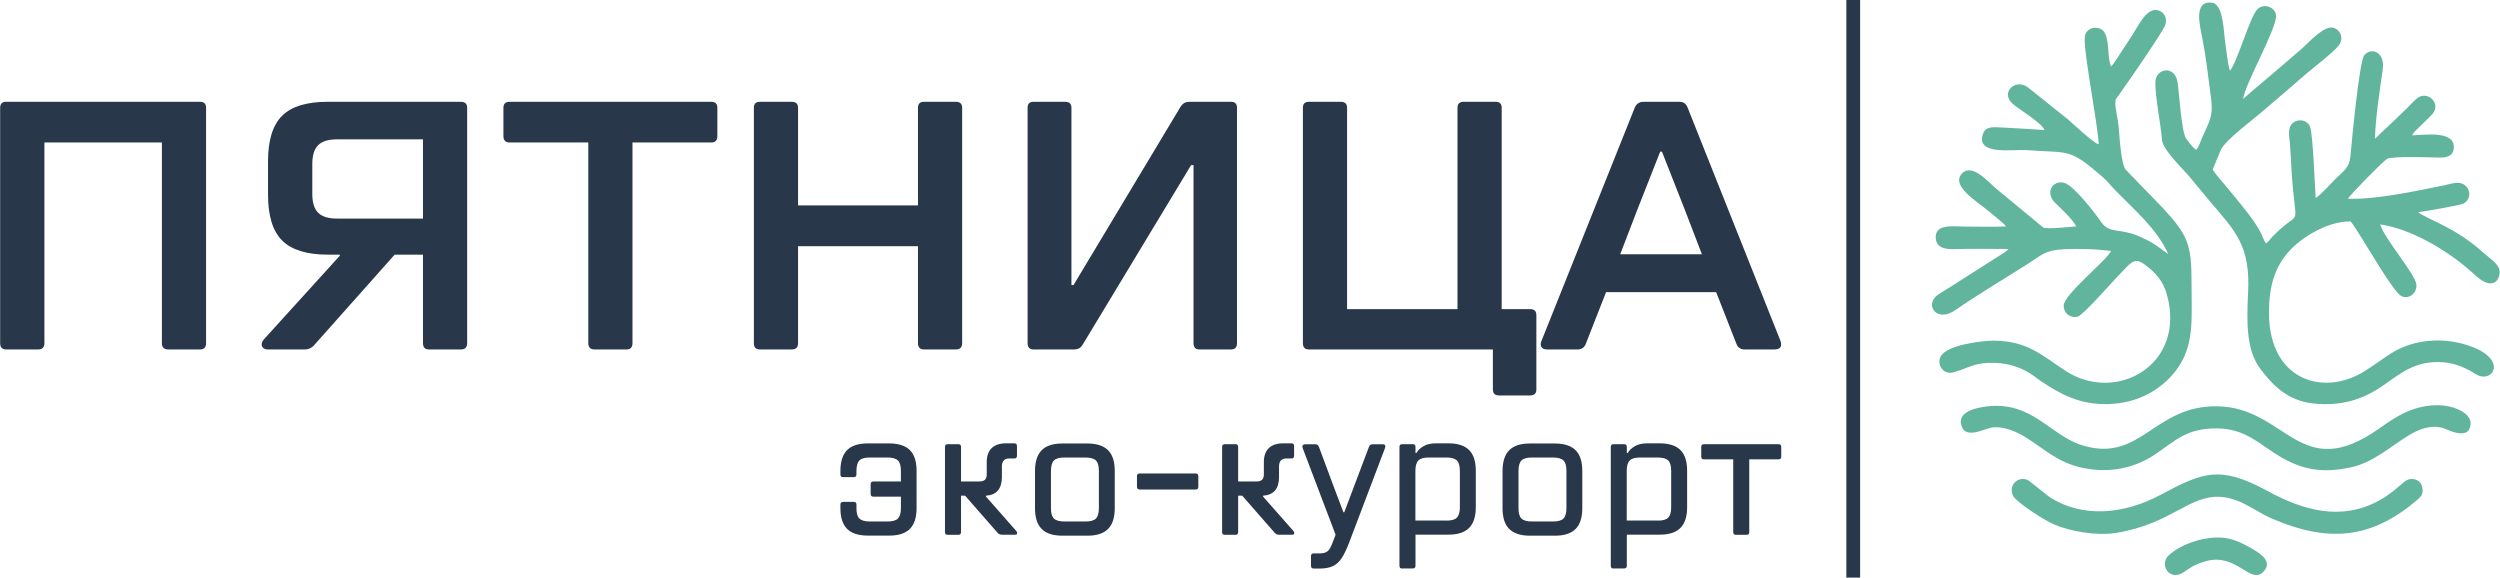
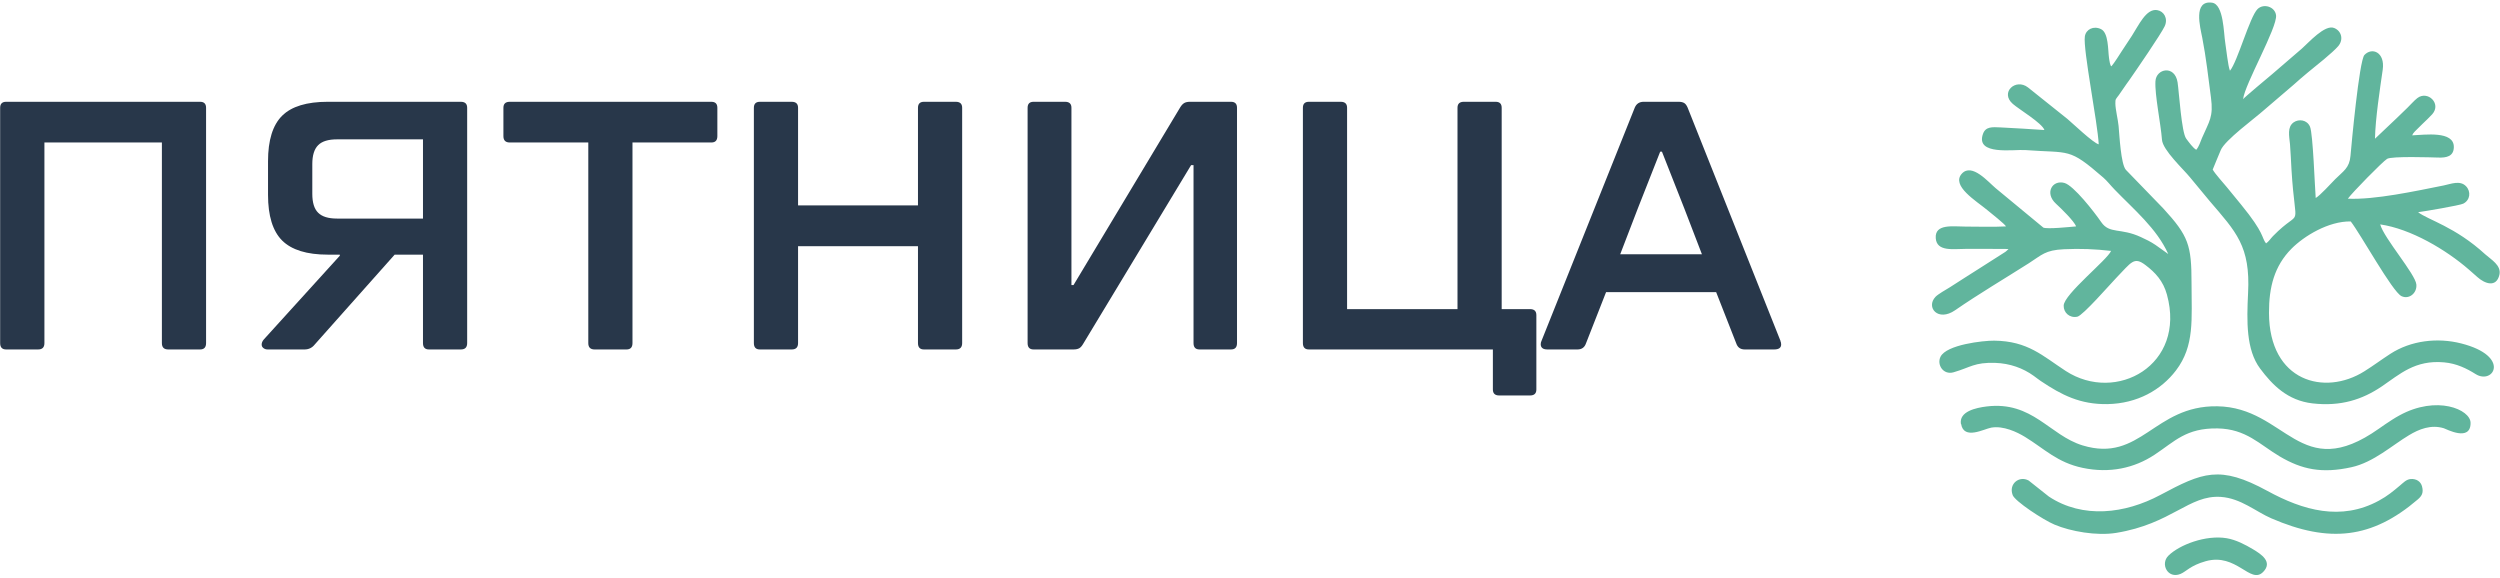
<svg xmlns="http://www.w3.org/2000/svg" xml:space="preserve" width="3.943in" height="0.911in" style="shape-rendering:geometricPrecision; text-rendering:geometricPrecision; image-rendering:optimizeQuality; fill-rule:evenodd; clip-rule:evenodd" viewBox="0 0 286.84 66.28">
  <defs>
    <style type="text/css">  .fil1 {fill:#28374A} .fil2 {fill:#61B59D} .fil0 {fill:#28374A;fill-rule:nonzero}  </style>
  </defs>
  <g id="Layer_x0020_1">
-     <path class="fil0" d="M102.01 50.88c1.07,0 1.87,0.26 2.38,0.77 0.52,0.52 0.77,1.31 0.77,2.38l0 4.28c0,1.07 -0.26,1.87 -0.77,2.38 -0.52,0.52 -1.31,0.77 -2.38,0.77l-2.44 0c-1.07,0 -1.87,-0.26 -2.38,-0.77 -0.52,-0.52 -0.77,-1.31 -0.77,-2.38l0 -0.41c0,-0.2 0.1,-0.31 0.31,-0.31l1.22 0c0.2,0 0.31,0.1 0.31,0.31l0 0.41c0,0.57 0.11,0.97 0.34,1.19 0.22,0.22 0.62,0.34 1.19,0.34l2.04 0c0.57,0 0.97,-0.11 1.19,-0.34 0.22,-0.22 0.34,-0.62 0.34,-1.19l0 -1.32 -3.16 0c-0.2,0 -0.31,-0.1 -0.31,-0.31l0 -1.12c0,-0.2 0.1,-0.31 0.31,-0.31l3.16 0 0 -1.22c0,-0.57 -0.11,-0.97 -0.34,-1.19 -0.22,-0.22 -0.62,-0.34 -1.19,-0.34l-2.04 0c-0.57,0 -0.97,0.11 -1.19,0.34 -0.22,0.22 -0.34,0.62 -0.34,1.19l0 0.41c0,0.2 -0.1,0.31 -0.31,0.31l-1.22 0c-0.2,0 -0.31,-0.1 -0.31,-0.31l0 -0.41c0,-1.07 0.26,-1.87 0.77,-2.38 0.52,-0.52 1.31,-0.77 2.38,-0.77l2.44 0zm46.41 10.08c0.05,0.07 0.08,0.14 0.08,0.22 0,0.12 -0.08,0.18 -0.24,0.18l-1.47 0c-0.12,0 -0.22,-0.02 -0.31,-0.05 -0.08,-0.03 -0.16,-0.1 -0.24,-0.19l-3.71 -4.24 -0.47 0 0 4.18c0,0.2 -0.1,0.31 -0.31,0.31l-1.22 0c-0.2,0 -0.31,-0.1 -0.31,-0.31l0 -9.78c0,-0.2 0.1,-0.31 0.31,-0.31l1.22 0c0.2,0 0.31,0.1 0.31,0.31l0 3.97 2.04 0c0.33,0 0.56,-0.06 0.7,-0.19 0.14,-0.13 0.21,-0.34 0.21,-0.62l0 -1.43c0,-0.69 0.19,-1.22 0.57,-1.59 0.38,-0.37 0.94,-0.55 1.67,-0.55l0.92 0c0.2,0 0.31,0.1 0.31,0.31l0 1.12c0,0.2 -0.1,0.31 -0.31,0.31l-0.61 0c-0.26,0 -0.46,0.08 -0.6,0.23 -0.14,0.16 -0.21,0.38 -0.21,0.68l0 1.22c0,1.34 -0.61,2.06 -1.83,2.14l0 0.1 3.5 3.97zm-31.8 0c0.05,0.07 0.08,0.14 0.08,0.22 0,0.12 -0.08,0.18 -0.24,0.18l-1.47 0c-0.12,0 -0.22,-0.02 -0.31,-0.05 -0.08,-0.03 -0.16,-0.1 -0.24,-0.19l-3.71 -4.24 -0.47 0 0 4.18c0,0.2 -0.1,0.31 -0.31,0.31l-1.22 0c-0.2,0 -0.31,-0.1 -0.31,-0.31l0 -9.78c0,-0.2 0.1,-0.31 0.31,-0.31l1.22 0c0.2,0 0.31,0.1 0.31,0.31l0 3.97 2.04 0c0.33,0 0.56,-0.06 0.7,-0.19 0.14,-0.13 0.21,-0.34 0.21,-0.62l0 -1.43c0,-0.69 0.19,-1.22 0.57,-1.59 0.38,-0.37 0.94,-0.55 1.67,-0.55l0.92 0c0.2,0 0.31,0.1 0.31,0.31l0 1.12c0,0.2 -0.1,0.31 -0.31,0.31l-0.61 0c-0.26,0 -0.46,0.08 -0.6,0.23 -0.14,0.16 -0.21,0.38 -0.21,0.68l0 1.22c0,1.34 -0.61,2.06 -1.83,2.14l0 0.1 3.5 3.97zm5.28 0.51c-1.07,0 -1.87,-0.26 -2.38,-0.77 -0.52,-0.52 -0.77,-1.31 -0.77,-2.38l0 -4.28c0,-1.07 0.26,-1.87 0.77,-2.38 0.52,-0.52 1.31,-0.77 2.38,-0.77l2.85 0c1.07,0 1.87,0.26 2.38,0.77 0.52,0.52 0.77,1.31 0.77,2.38l0 4.28c0,1.07 -0.26,1.87 -0.77,2.38 -0.52,0.52 -1.31,0.77 -2.38,0.77l-2.85 0zm2.65 -1.63c0.57,0 0.97,-0.11 1.19,-0.34 0.22,-0.22 0.34,-0.62 0.34,-1.19l0 -4.28c0,-0.57 -0.11,-0.97 -0.34,-1.19 -0.22,-0.22 -0.62,-0.34 -1.19,-0.34l-2.44 0c-0.57,0 -0.97,0.11 -1.19,0.34 -0.22,0.22 -0.34,0.62 -0.34,1.19l0 4.28c0,0.57 0.11,0.97 0.34,1.19 0.22,0.22 0.62,0.34 1.19,0.34l2.44 0zm6.21 -3.67c-0.2,0 -0.31,-0.1 -0.31,-0.31l0 -1.22c0,-0.2 0.1,-0.31 0.31,-0.31l6.42 0c0.2,0 0.31,0.1 0.31,0.31l0 1.22c0,0.2 -0.1,0.31 -0.31,0.31l-6.42 0zm19.97 9.07c-0.2,0 -0.31,-0.1 -0.31,-0.31l0 -1.12c0,-0.2 0.1,-0.31 0.31,-0.31l0.73 0c0.38,0 0.67,-0.09 0.87,-0.25 0.2,-0.17 0.38,-0.49 0.56,-0.97l0.35 -0.92 -3.79 -9.98c-0.01,-0.04 -0.02,-0.09 -0.02,-0.14 0,-0.18 0.12,-0.26 0.37,-0.26l1.08 0c0.12,0 0.22,0.02 0.29,0.07 0.07,0.05 0.12,0.13 0.16,0.23l1.73 4.65 1.08 2.85 0.1 0 2.83 -7.5c0.04,-0.11 0.1,-0.19 0.16,-0.23 0.07,-0.05 0.16,-0.07 0.29,-0.07l1.14 0c0.19,0 0.29,0.08 0.29,0.24 0,0.03 -0.01,0.1 -0.04,0.2l-4.12 10.86c-0.3,0.77 -0.58,1.37 -0.86,1.78 -0.27,0.41 -0.6,0.71 -0.99,0.9 -0.39,0.18 -0.89,0.28 -1.5,0.28l-0.71 0zm10.15 0c-0.2,0 -0.31,-0.1 -0.31,-0.31l0 -13.65c0,-0.2 0.1,-0.31 0.31,-0.31l1.22 0c0.2,0 0.31,0.1 0.31,0.31l0 0.71 0.1 0c0.16,-0.3 0.43,-0.56 0.8,-0.78 0.37,-0.22 0.85,-0.34 1.44,-0.34l1.43 0c1.07,0 1.87,0.26 2.38,0.77 0.52,0.52 0.77,1.31 0.77,2.38l0 4.18c0,1.07 -0.26,1.87 -0.77,2.38 -0.52,0.52 -1.31,0.77 -2.38,0.77l-3.77 0 0 3.57c0,0.2 -0.1,0.31 -0.31,0.31l-1.22 0zm5.09 -5.5c0.57,0 0.97,-0.11 1.19,-0.34 0.22,-0.22 0.34,-0.62 0.34,-1.19l0 -4.18c0,-0.57 -0.11,-0.97 -0.34,-1.19 -0.22,-0.22 -0.62,-0.34 -1.19,-0.34l-2.04 0c-0.57,0 -0.97,0.11 -1.19,0.34 -0.22,0.22 -0.34,0.62 -0.34,1.19l0 5.7 3.57 0zm9.58 1.73c-1.07,0 -1.87,-0.26 -2.38,-0.77 -0.52,-0.52 -0.77,-1.31 -0.77,-2.38l0 -4.28c0,-1.07 0.26,-1.87 0.77,-2.38 0.52,-0.52 1.31,-0.77 2.38,-0.77l2.85 0c1.07,0 1.87,0.26 2.38,0.77 0.52,0.52 0.77,1.31 0.77,2.38l0 4.28c0,1.07 -0.26,1.87 -0.77,2.38 -0.52,0.52 -1.31,0.77 -2.38,0.77l-2.85 0zm2.65 -1.63c0.57,0 0.97,-0.11 1.19,-0.34 0.22,-0.22 0.34,-0.62 0.34,-1.19l0 -4.28c0,-0.57 -0.11,-0.97 -0.34,-1.19 -0.22,-0.22 -0.62,-0.34 -1.19,-0.34l-2.44 0c-0.57,0 -0.97,0.11 -1.19,0.34 -0.22,0.22 -0.34,0.62 -0.34,1.19l0 4.28c0,0.57 0.11,0.97 0.34,1.19 0.22,0.22 0.62,0.34 1.19,0.34l2.44 0zm6.93 5.4c-0.2,0 -0.31,-0.1 -0.31,-0.31l0 -13.65c0,-0.2 0.1,-0.31 0.31,-0.31l1.22 0c0.2,0 0.31,0.1 0.31,0.31l0 0.71 0.1 0c0.16,-0.3 0.43,-0.56 0.8,-0.78 0.37,-0.22 0.85,-0.34 1.44,-0.34l1.43 0c1.07,0 1.87,0.26 2.38,0.77 0.52,0.52 0.77,1.31 0.77,2.38l0 4.18c0,1.07 -0.26,1.87 -0.77,2.38 -0.52,0.52 -1.31,0.77 -2.38,0.77l-3.77 0 0 3.57c0,0.2 -0.1,0.31 -0.31,0.31l-1.22 0zm5.09 -5.5c0.57,0 0.97,-0.11 1.19,-0.34 0.22,-0.22 0.34,-0.62 0.34,-1.19l0 -4.18c0,-0.57 -0.11,-0.97 -0.34,-1.19 -0.22,-0.22 -0.62,-0.34 -1.19,-0.34l-2.04 0c-0.57,0 -0.97,0.11 -1.19,0.34 -0.22,0.22 -0.34,0.62 -0.34,1.19l0 5.7 3.57 0zm8.96 1.63c-0.2,0 -0.31,-0.1 -0.31,-0.31l0 -8.35 -3.36 0c-0.2,0 -0.31,-0.1 -0.31,-0.31l0 -1.12c0,-0.2 0.1,-0.31 0.31,-0.31l8.56 0c0.2,0 0.31,0.1 0.31,0.31l0 1.12c0,0.2 -0.1,0.31 -0.31,0.31l-3.36 0 0 8.35c0,0.2 -0.1,0.31 -0.31,0.31l-1.22 0z" />
    <path class="fil0" d="M0.69 40.1c-0.46,0 -0.69,-0.24 -0.69,-0.73l0 -27c0,-0.46 0.23,-0.69 0.69,-0.69l22.25 0c0.46,0 0.69,0.23 0.69,0.69l0 27c0,0.49 -0.23,0.73 -0.69,0.73l-3.65 0c-0.49,0 -0.73,-0.24 -0.73,-0.73l0 -23.02 -13.48 0 0 23.02c0,0.49 -0.24,0.73 -0.73,0.73l-3.65 0zm52.17 -28.42c0.49,0 0.73,0.23 0.73,0.69l0 27c0,0.49 -0.24,0.73 -0.73,0.73l-3.65 0c-0.46,0 -0.69,-0.24 -0.69,-0.73l0 -10.15 -3.25 0 -9.17 10.31c-0.3,0.38 -0.69,0.57 -1.18,0.57l-4.22 0c-0.19,0 -0.35,-0.05 -0.49,-0.16 -0.14,-0.11 -0.2,-0.24 -0.2,-0.41 0,-0.19 0.08,-0.38 0.24,-0.57l8.73 -9.62 0 -0.12 -1.38 0c-2.41,0 -4.15,-0.54 -5.24,-1.62 -1.08,-1.08 -1.62,-2.83 -1.62,-5.24l0 -3.86c0,-2.41 0.54,-4.15 1.62,-5.22 1.08,-1.07 2.83,-1.6 5.24,-1.6l15.26 0zm-4.34 13.4l0 -9.09 -9.86 0c-1,0 -1.73,0.22 -2.17,0.67 -0.45,0.45 -0.67,1.17 -0.67,2.17l0 3.41c0,1 0.22,1.73 0.67,2.17 0.45,0.45 1.17,0.67 2.17,0.67l9.86 0zm33.09 -13.4c0.46,0 0.69,0.23 0.69,0.69l0 3.25c0,0.49 -0.23,0.73 -0.69,0.73l-9.05 0 0 23.02c0,0.49 -0.23,0.73 -0.69,0.73l-3.65 0c-0.49,0 -0.73,-0.24 -0.73,-0.73l0 -23.02 -9.01 0c-0.49,0 -0.73,-0.24 -0.73,-0.73l0 -3.25c0,-0.46 0.24,-0.69 0.73,-0.69l23.14 0zm28.05 0c0.49,0 0.73,0.23 0.73,0.69l0 27c0,0.49 -0.24,0.73 -0.73,0.73l-3.65 0c-0.46,0 -0.69,-0.24 -0.69,-0.73l0 -11.12 -13.76 0 0 11.12c0,0.49 -0.24,0.73 -0.73,0.73l-3.65 0c-0.46,0 -0.69,-0.24 -0.69,-0.73l0 -27c0,-0.46 0.23,-0.69 0.69,-0.69l3.65 0c0.49,0 0.73,0.23 0.73,0.69l0 11.2 13.76 0 0 -11.2c0,-0.46 0.23,-0.69 0.69,-0.69l3.65 0zm8.93 28.42c-0.46,0 -0.69,-0.24 -0.69,-0.73l0 -27c0,-0.46 0.23,-0.69 0.69,-0.69l3.61 0c0.49,0 0.73,0.23 0.73,0.69l0 20.34 0.24 0 12.26 -20.42c0.14,-0.22 0.28,-0.37 0.45,-0.47 0.16,-0.09 0.38,-0.14 0.65,-0.14l4.71 0c0.46,0 0.69,0.23 0.69,0.69l0 27c0,0.49 -0.23,0.73 -0.69,0.73l-3.61 0c-0.46,0 -0.69,-0.24 -0.69,-0.73l0 -20.42 -0.28 0 -12.38 20.5c-0.14,0.24 -0.28,0.41 -0.45,0.51 -0.16,0.09 -0.38,0.14 -0.65,0.14l-4.59 0zm56.96 -4.63c0.49,0 0.73,0.23 0.73,0.69l0 8.53c0,0.46 -0.24,0.69 -0.73,0.69l-3.53 0c-0.49,0 -0.73,-0.23 -0.73,-0.69l0 -4.59 -21.11 0c-0.46,0 -0.69,-0.24 -0.69,-0.73l0 -27c0,-0.46 0.23,-0.69 0.69,-0.69l3.65 0c0.49,0 0.73,0.23 0.73,0.69l0 23.1 12.67 0 0 -23.1c0,-0.46 0.24,-0.69 0.73,-0.69l3.65 0c0.46,0 0.69,0.23 0.69,0.69l0 23.1 3.25 0zm28.74 3.69c0.05,0.08 0.08,0.2 0.08,0.37 0,0.38 -0.27,0.57 -0.81,0.57l-3.37 0c-0.49,0 -0.81,-0.23 -0.97,-0.69l-2.31 -5.89 -12.63 0 -2.31 5.89c-0.16,0.46 -0.49,0.69 -0.97,0.69l-3.45 0c-0.51,0 -0.77,-0.2 -0.77,-0.61 0,-0.14 0.04,-0.28 0.12,-0.45l10.68 -26.71c0.19,-0.43 0.53,-0.65 1.01,-0.65l4.02 0c0.27,0 0.48,0.05 0.63,0.14 0.15,0.09 0.28,0.26 0.39,0.51l10.68 26.83zm-13.8 -21.76l-2.56 6.5 -2.03 5.28 9.38 0 -2.03 -5.28 -2.56 -6.5 -0.2 0z" />
-     <polygon class="fil1" points="211.85,0 213.43,0 213.43,66.28 211.85,66.28 " />
    <path class="fil2" d="M252 17.19c-0.39,-0.23 -0.85,-0.88 -1.15,-1.28 -0.54,-0.71 -0.82,-5.33 -0.99,-6.46 -0.32,-2.02 -2.46,-1.59 -2.54,-0.13 -0.09,1.57 0.61,4.85 0.75,6.72 0.09,1.19 2.48,3.4 3.21,4.3l2.27 2.74c3.02,3.53 4.68,5.16 4.4,10.55 -0.16,3.23 -0.23,6.51 1.38,8.66 1.41,1.89 3.15,3.67 6.02,4 3.26,0.37 5.72,-0.45 7.93,-1.94 2.07,-1.4 3.82,-3.07 7.16,-2.77 1.45,0.13 2.6,0.71 3.61,1.34 2.03,1.29 4.12,-2.04 -1.64,-3.51 -2.74,-0.7 -5.78,-0.33 -8.13,1.19 -1.05,0.68 -1.95,1.36 -2.99,2.01 -4.54,2.86 -10.92,1.19 -10.94,-6.7 -0.01,-2.95 0.61,-5.38 2.58,-7.37 1.44,-1.45 4.24,-3.17 6.8,-3.13 1.13,1.44 4.78,8.07 5.82,8.57 0.86,0.42 1.81,-0.34 1.71,-1.34 -0.11,-1.19 -3.72,-5.31 -4.15,-6.89 3.53,0.51 7.57,2.92 10.17,5.18l0.99 0.87c0.85,0.76 2.17,1.24 2.52,-0.27 0.25,-1.09 -0.98,-1.76 -1.63,-2.35 -3.46,-3.17 -6.57,-3.95 -7.7,-4.83 0.71,-0.09 4.78,-0.78 5.18,-0.98 0.8,-0.4 0.91,-1.39 0.32,-2 -0.69,-0.72 -1.76,-0.25 -2.56,-0.09 -3.25,0.65 -7.9,1.66 -11,1.52 0.5,-0.7 3.96,-4.23 4.5,-4.57 0.52,-0.33 5.17,-0.17 5.84,-0.15 0.99,0.04 1.8,-0.14 1.82,-1.19 0.04,-1.92 -3.37,-1.41 -4.78,-1.36 0.18,-0.32 0.03,-0.12 0.29,-0.43l0.87 -0.86c0.41,-0.4 0.78,-0.73 1.15,-1.14 1.07,-1.22 -0.53,-2.74 -1.71,-1.85 -0.37,0.28 -0.8,0.79 -1.16,1.13 -0.41,0.4 -0.85,0.82 -1.24,1.2l-2.47 2.34c0.05,-2.33 0.56,-5.63 0.89,-7.93 0.28,-2 -1.23,-2.61 -2.1,-1.68 -0.6,0.65 -1.5,10.41 -1.6,11.58 -0.12,1.4 -0.83,1.75 -1.74,2.66 -0.54,0.55 -1.76,1.9 -2.25,2.17 -0.1,-1.2 -0.31,-7.34 -0.65,-8.17 -0.34,-0.82 -1.3,-0.92 -1.88,-0.51 -0.76,0.54 -0.51,1.56 -0.42,2.51 0.08,0.92 0.11,1.94 0.17,2.91 0.46,7.54 1.34,4.1 -2.13,7.64 -0.29,0.3 -0.47,0.62 -0.79,0.83 -0.55,-0.7 -0.12,-1.1 -2.86,-4.45 -0.58,-0.71 -1.01,-1.23 -1.62,-1.98 -0.43,-0.53 -1.33,-1.5 -1.64,-2.04 0.28,-0.73 0.6,-1.42 0.92,-2.22 0.46,-1.15 3.94,-3.68 4.96,-4.6l3.39 -2.9c0.58,-0.51 1.1,-0.98 1.68,-1.45 0.87,-0.71 2.8,-2.23 3.45,-2.99 0.64,-0.75 0.39,-1.75 -0.47,-2.09 -1.06,-0.42 -2.9,1.66 -3.69,2.36l-3.38 2.91c-0.57,0.48 -3.26,2.72 -3.37,2.9 0.16,-1.66 3.95,-8.24 3.78,-9.63 -0.12,-0.98 -1.42,-1.39 -2.12,-0.71 -0.91,0.9 -2.29,6.03 -3.17,7.08 -0.23,-0.57 -0.41,-2.44 -0.54,-3.22 -0.18,-1.07 -0.17,-4.4 -1.51,-4.59 -2.21,-0.31 -1.36,2.83 -1.13,4.01 0.44,2.24 0.7,4.6 1,6.86 0.3,2.25 -0.19,2.72 -1.03,4.66 -0.19,0.45 -0.33,0.96 -0.65,1.34zm-9.72 -9.57c-0.14,-0.17 -0.06,0.04 -0.19,-0.39 -0.04,-0.14 -0.07,-0.43 -0.1,-0.59 -0.13,-0.91 -0.04,-2.88 -0.92,-3.3 -0.85,-0.41 -1.72,0.02 -1.85,0.83 -0.23,1.47 1.47,9.9 1.59,12.39 -0.61,-0.13 -3.05,-2.46 -3.59,-2.91l-4.53 -3.62c-1.41,-1.09 -3.24,0.58 -1.74,1.89 0.7,0.62 3.36,2.2 3.63,3 -1.76,-0.11 -3.28,-0.22 -5.04,-0.3 -0.93,-0.04 -1.7,-0.12 -2.01,0.74 -0.9,2.52 3.55,1.76 4.86,1.86 5.17,0.39 4.93,-0.33 8.95,3.16 0.44,0.38 0.83,0.9 1.31,1.39 2.17,2.25 4.83,4.45 6.14,7.38l-1.46 -1.04c-0.56,-0.38 -1.1,-0.64 -1.67,-0.9 -2.36,-1.1 -3.6,-0.33 -4.56,-1.72 -0.81,-1.18 -3.17,-4.21 -4.23,-4.5 -1.39,-0.38 -2.3,1.17 -0.96,2.39 0.56,0.51 2.12,2.03 2.3,2.6 -0.7,0.06 -3.27,0.33 -3.75,0.14l-5.48 -4.53c-0.84,-0.7 -2.71,-2.92 -3.87,-1.67 -1.28,1.39 1.67,3.15 2.92,4.19 0.37,0.31 2.05,1.63 2.14,1.87 -1.49,0.08 -3.14,0.02 -4.65,0.02 -1.42,0 -3.53,-0.36 -3.41,1.33 0.11,1.57 2.01,1.23 3.41,1.23 1.65,-0 3.3,-0.01 4.94,0.01l-0.18 0.18c-0.03,0.02 -0.15,0.13 -0.18,0.15l-2.98 1.9c-1.18,0.73 -2.16,1.39 -3.4,2.17 -0.41,0.25 -1.36,0.79 -1.64,1.09 -1.13,1.2 0.28,2.9 2.25,1.54 2.77,-1.91 5.64,-3.6 8.47,-5.4 1.49,-0.95 1.86,-1.5 4.01,-1.6 1.92,-0.09 3.56,-0.02 5.42,0.19 -0.41,1.01 -5.42,4.98 -5.44,6.28 -0.02,0.8 0.68,1.46 1.57,1.27 0.64,-0.14 3.74,-3.7 4.45,-4.44 1.76,-1.81 2.03,-2.5 3.37,-1.48 1.11,0.84 2.03,1.81 2.46,3.39 2.22,8.09 -5.83,12.51 -11.61,8.76 -2.66,-1.73 -4.34,-3.44 -8.22,-3.48 -1.28,-0.01 -5.46,0.46 -6.15,1.84 -0.46,0.91 0.31,2.13 1.49,1.79 1.95,-0.56 2.38,-1.16 4.8,-1.08 1.67,0.06 3.17,0.6 4.39,1.48 0.35,0.25 0.56,0.43 0.82,0.6 2.4,1.61 4.53,2.7 7.65,2.65 3.43,-0.06 6.17,-1.63 7.87,-3.87 2.15,-2.83 1.78,-5.87 1.78,-10.01 0,-4.37 -0.34,-5.41 -3.24,-8.57l-4.29 -4.43c-0.58,-0.64 -0.74,-3.96 -0.84,-5.03 -0.08,-0.8 -0.36,-1.88 -0.37,-2.58 -0.01,-0.56 0.06,-0.5 0.4,-0.97 0.21,-0.3 0.35,-0.5 0.58,-0.84 0.21,-0.32 0.4,-0.57 0.6,-0.85 0.79,-1.13 3.66,-5.31 4.08,-6.21 0.41,-0.88 -0.08,-1.72 -0.86,-1.85 -1.27,-0.21 -2.13,1.76 -2.9,2.94 -0.37,0.56 -0.71,1.07 -1.14,1.73 -0.3,0.46 -0.82,1.31 -1.22,1.79zm-17.26 41.03c0.31,1.88 2.65,0.56 3.46,0.42 1.38,-0.24 2.95,0.5 3.88,1.07 2.25,1.38 3.7,2.94 6.62,3.55 3.09,0.65 5.91,0.03 8.24,-1.51 2.33,-1.54 3.61,-3.07 7.21,-3.02 3.3,0.05 4.84,1.85 7.16,3.22 2.55,1.5 4.83,1.98 8.23,1.23 2.54,-0.56 4.69,-2.54 6.61,-3.68 1.13,-0.68 2.5,-1.24 3.98,-0.79 0.26,0.08 3.09,1.61 3.07,-0.62 -0.01,-1.53 -3.88,-3.21 -8.17,-0.85 -0.29,0.16 -0.53,0.3 -0.81,0.48 -0.63,0.41 -0.98,0.64 -1.54,1.04 -9.08,6.42 -10.6,-2.45 -18.55,-2.57 -7.27,-0.11 -8.77,6.52 -15.45,4.49 -3.8,-1.16 -5.74,-5.11 -11.01,-4.47 -1.22,0.15 -3.2,0.57 -2.95,2.03zm5.91 8.15c0.26,0.72 3.52,2.86 4.81,3.4 1.84,0.78 4.84,1.31 7.06,0.95 6.4,-1.04 8.36,-4.38 12.03,-4.13 2.3,0.16 4.02,1.7 5.79,2.46 6.66,2.88 11.56,2.32 16.78,-2.15 0.47,-0.4 0.71,-0.76 0.51,-1.52 -0.15,-0.55 -0.64,-0.89 -1.3,-0.84 -0.51,0.04 -0.84,0.42 -1.24,0.75 -0.76,0.64 -1.43,1.2 -2.41,1.73 -4.35,2.37 -8.71,1.11 -12.78,-1.11 -5.5,-3 -7.45,-2.13 -12.31,0.46 -4.03,2.15 -8.87,2.76 -12.78,0.18l-2.32 -1.84c-1.08,-0.59 -2.31,0.38 -1.84,1.65zm22.15 7.6c3.55,-1 5.13,2.72 6.6,1.23 1.14,-1.16 -0.24,-2.05 -1.18,-2.61 -0.87,-0.52 -1.94,-1.08 -3.01,-1.26 -2.39,-0.4 -5.41,0.75 -6.68,2 -0.96,0.94 -0.09,2.7 1.38,2.1 0.66,-0.27 1.12,-0.96 2.89,-1.46z" />
  </g>
</svg>